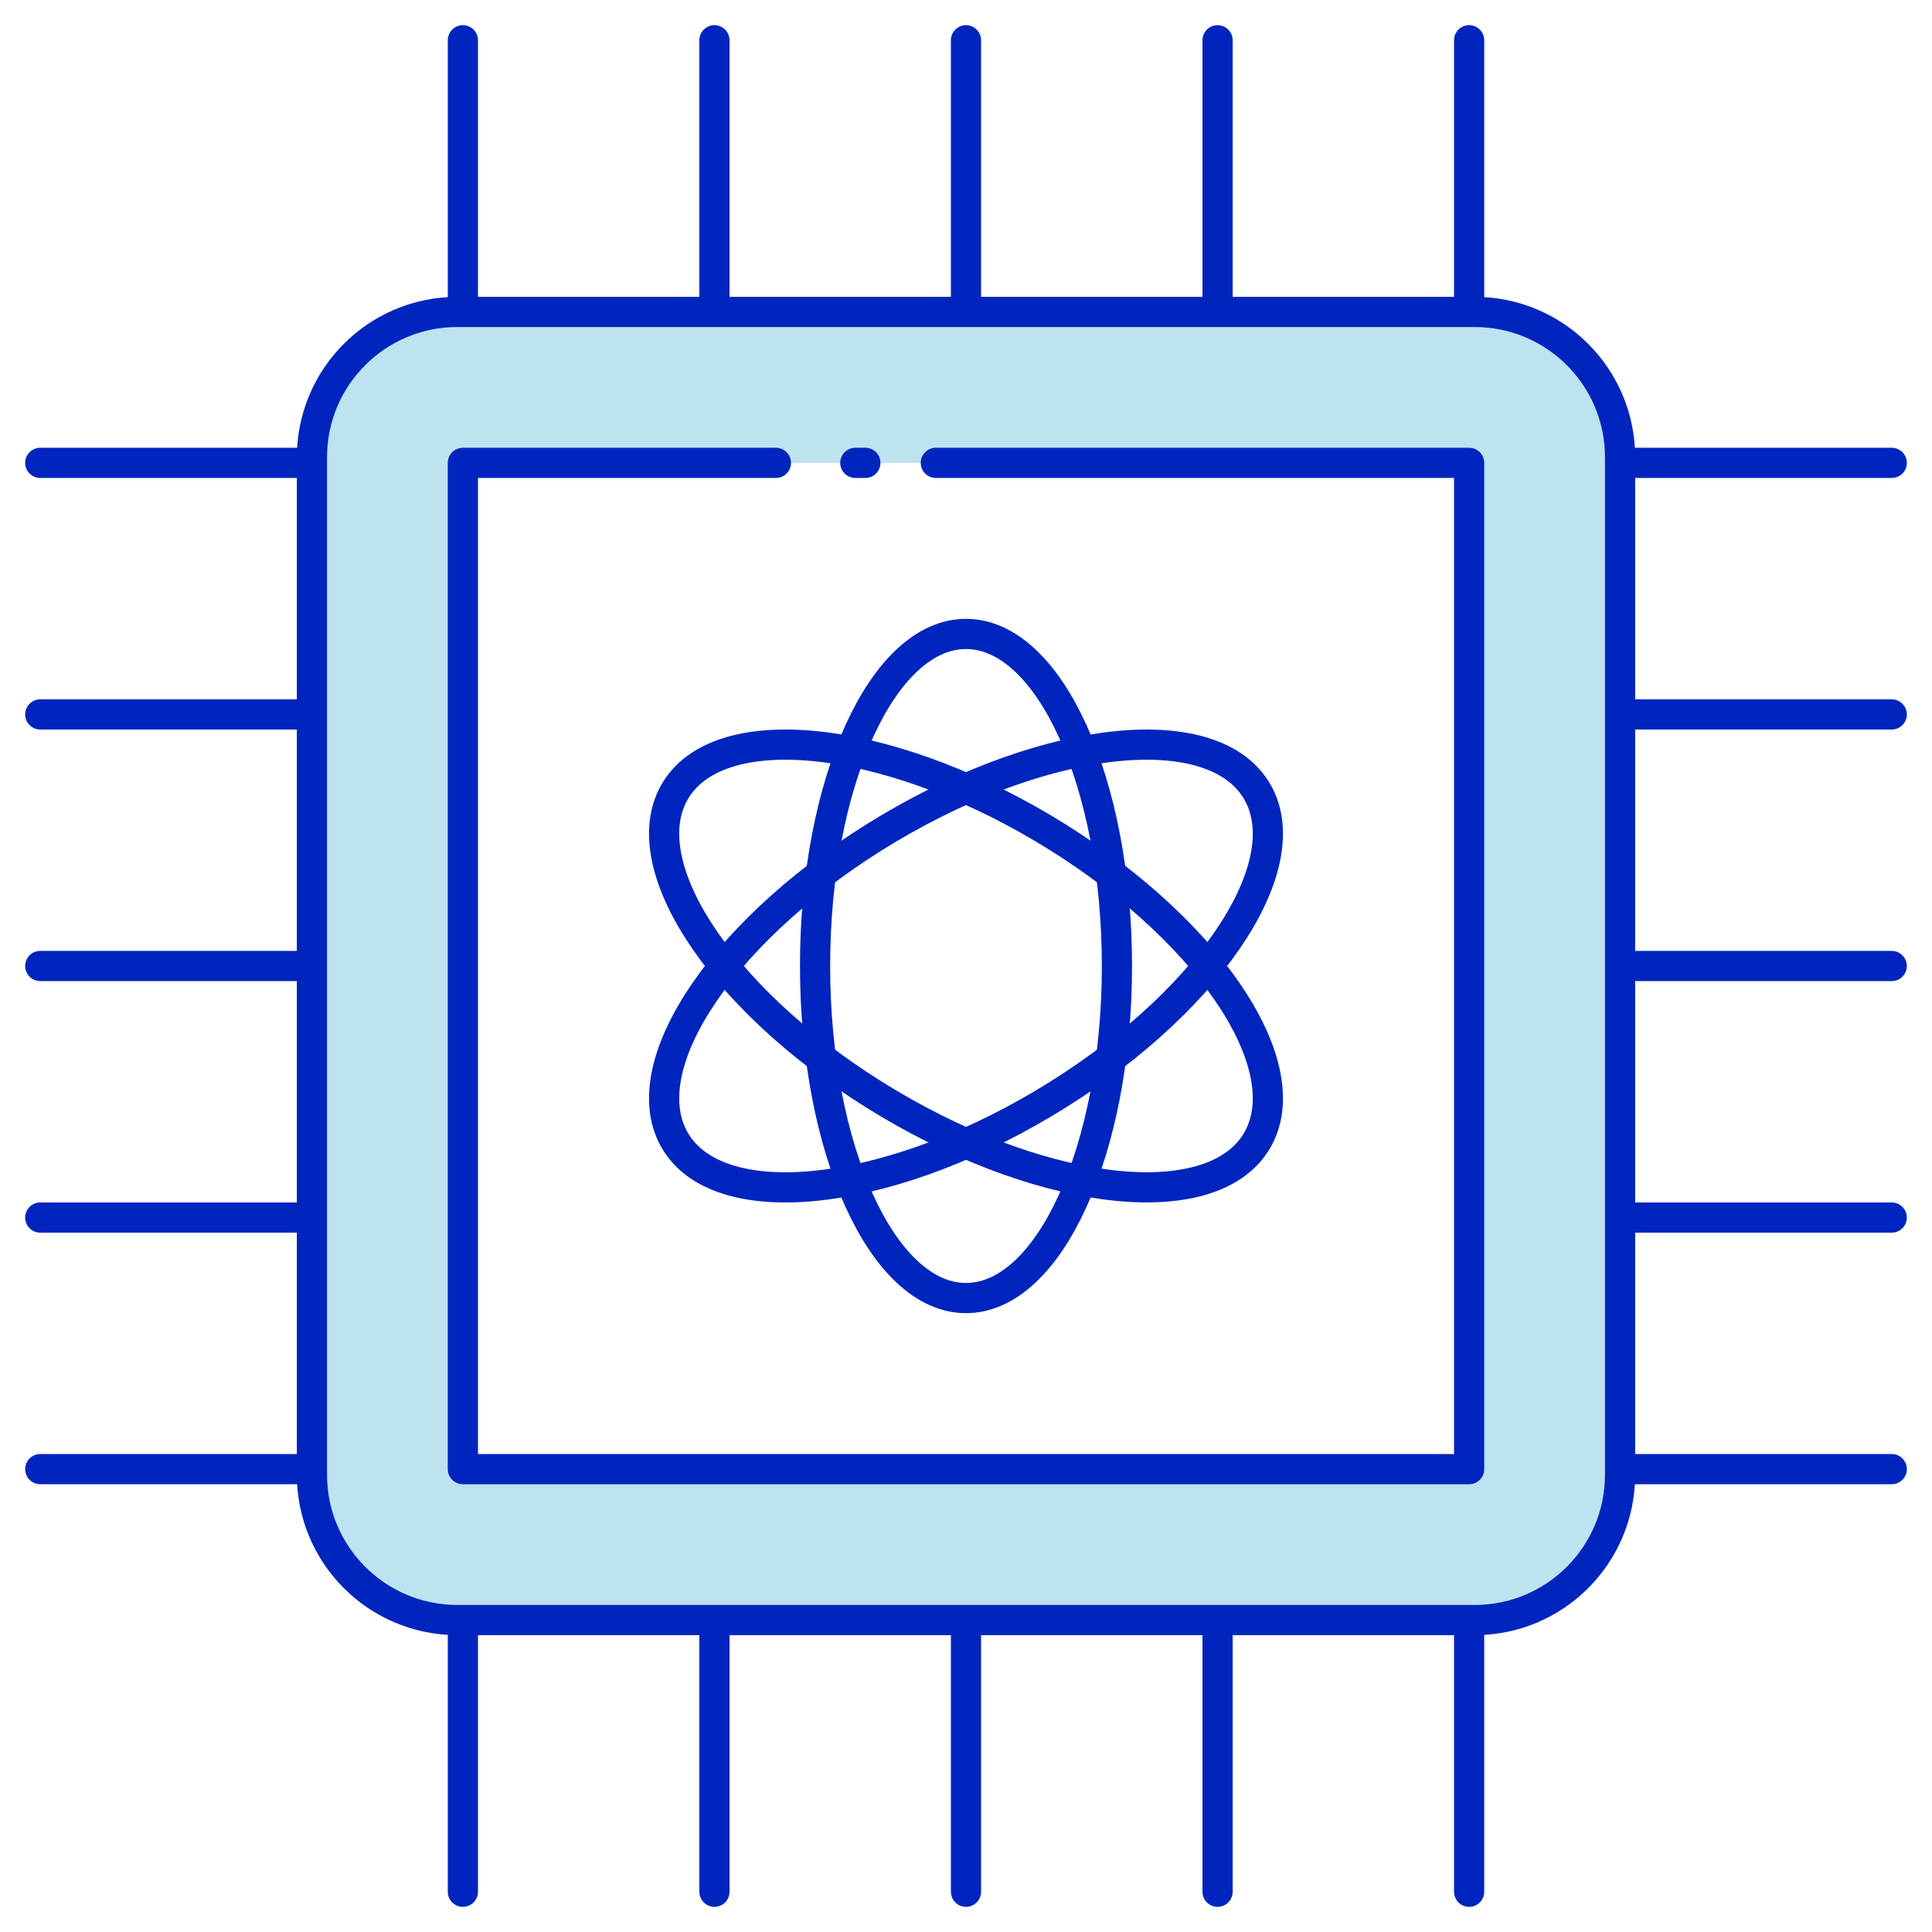
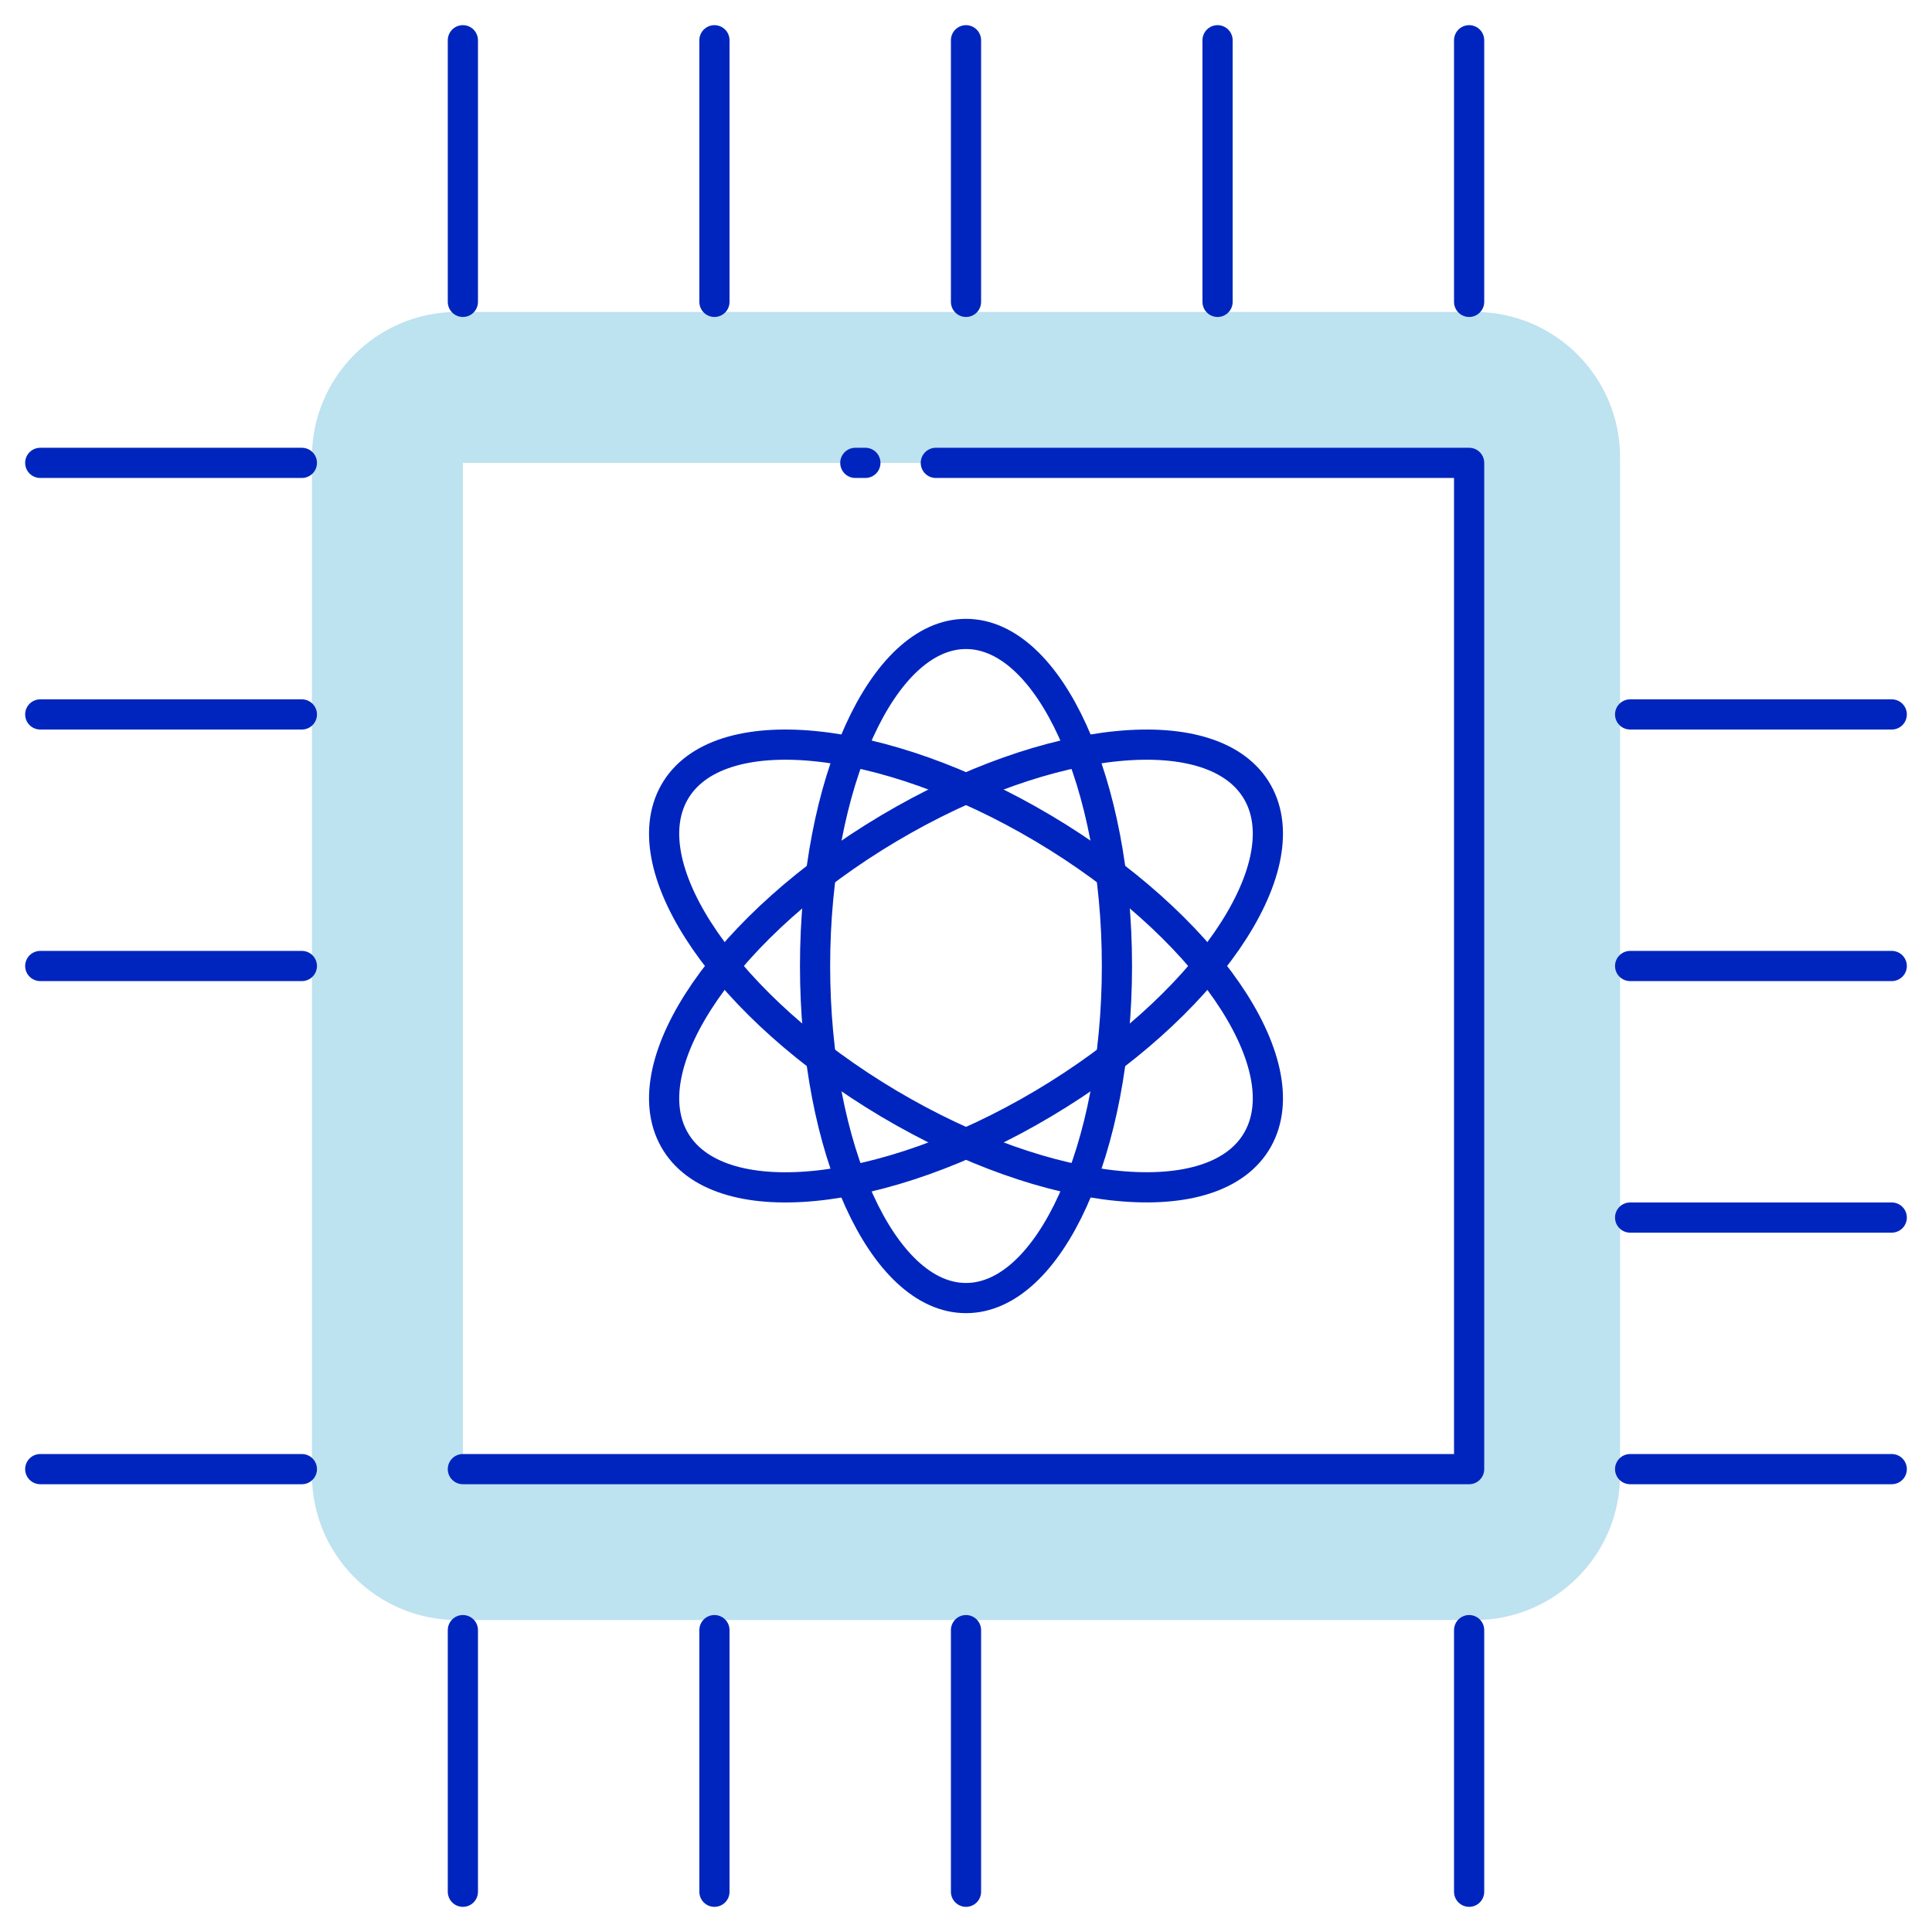
<svg xmlns="http://www.w3.org/2000/svg" width="192" height="192" viewBox="0 0 192 192" fill="none">
  <path fill-rule="evenodd" clip-rule="evenodd" d="M45.445 160.997H146.555V161C154.533 161 161 154.533 161 146.556V45.444C161 37.467 154.533 31 146.555 31H45.445C37.467 31 31 37.467 31 45.444V146.553C31 154.53 37.467 160.997 45.445 160.997ZM146 46H46V146H146V46Z" fill="#BDE2F0" />
-   <path d="M146.555 160.997H45.445C37.467 160.997 31 154.53 31 146.553V45.444C31 37.467 37.467 31 45.445 31H146.555C154.533 31 161 37.467 161 45.444V146.556C161 154.533 154.533 161 146.555 161V160.997Z" stroke="#0025BE" stroke-width="3" stroke-linecap="round" stroke-linejoin="round" />
-   <path d="M93 46H146V146H46V46H77.107" stroke="#0025BE" stroke-width="3" stroke-linecap="round" stroke-linejoin="round" />
+   <path d="M93 46H146V146H46H77.107" stroke="#0025BE" stroke-width="3" stroke-linecap="round" stroke-linejoin="round" />
  <path d="M88.328 82.322C104.34 72.807 120.758 71.216 124.995 78.772C129.232 86.327 119.686 100.163 103.673 109.678C87.659 119.194 71.242 120.784 67.005 113.229C62.768 105.676 72.314 91.838 88.328 82.322Z" stroke="#0025BE" stroke-width="3" stroke-linecap="round" stroke-linejoin="round" />
  <path d="M88.328 109.675C72.314 100.16 62.768 86.324 67.005 78.769C71.242 71.216 87.659 72.807 103.673 82.32C119.686 91.835 129.232 105.671 124.995 113.226C120.758 120.779 104.34 119.188 88.328 109.675Z" stroke="#0025BE" stroke-width="3" stroke-linecap="round" stroke-linejoin="round" />
  <path d="M111 96C111 114.227 104.283 129 96 129C87.717 129 81 114.224 81 96C81 77.776 87.717 63 96 63C104.283 63 111 77.776 111 96Z" stroke="#0025BE" stroke-width="3" stroke-linecap="round" stroke-linejoin="round" />
-   <path d="M162 46H188" stroke="#0025BE" stroke-width="3" stroke-linecap="round" stroke-linejoin="round" />
  <path d="M162 71H188" stroke="#0025BE" stroke-width="3" stroke-linecap="round" stroke-linejoin="round" />
  <path d="M162 96H188" stroke="#0025BE" stroke-width="3" stroke-linecap="round" stroke-linejoin="round" />
  <path d="M162 121H188" stroke="#0025BE" stroke-width="3" stroke-linecap="round" stroke-linejoin="round" />
  <path d="M162 146H188" stroke="#0025BE" stroke-width="3" stroke-linecap="round" stroke-linejoin="round" />
  <path d="M30 46H4" stroke="#0025BE" stroke-width="3" stroke-linecap="round" stroke-linejoin="round" />
  <path d="M30 71H4" stroke="#0025BE" stroke-width="3" stroke-linecap="round" stroke-linejoin="round" />
  <path d="M30 96H4" stroke="#0025BE" stroke-width="3" stroke-linecap="round" stroke-linejoin="round" />
-   <path d="M30 121H4" stroke="#0025BE" stroke-width="3" stroke-linecap="round" stroke-linejoin="round" />
  <path d="M30 146H4" stroke="#0025BE" stroke-width="3" stroke-linecap="round" stroke-linejoin="round" />
  <path d="M146 162V188" stroke="#0025BE" stroke-width="3" stroke-linecap="round" stroke-linejoin="round" />
-   <path d="M121 162V188" stroke="#0025BE" stroke-width="3" stroke-linecap="round" stroke-linejoin="round" />
  <path d="M96 162V188" stroke="#0025BE" stroke-width="3" stroke-linecap="round" stroke-linejoin="round" />
  <path d="M71 162V188" stroke="#0025BE" stroke-width="3" stroke-linecap="round" stroke-linejoin="round" />
  <path d="M46 162V188" stroke="#0025BE" stroke-width="3" stroke-linecap="round" stroke-linejoin="round" />
  <path d="M146 30V4" stroke="#0025BE" stroke-width="3" stroke-linecap="round" stroke-linejoin="round" />
  <path d="M121 30V4" stroke="#0025BE" stroke-width="3" stroke-linecap="round" stroke-linejoin="round" />
  <path d="M96 30V4" stroke="#0025BE" stroke-width="3" stroke-linecap="round" stroke-linejoin="round" />
  <path d="M71 30V4" stroke="#0025BE" stroke-width="3" stroke-linecap="round" stroke-linejoin="round" />
  <path d="M46 30V4" stroke="#0025BE" stroke-width="3" stroke-linecap="round" stroke-linejoin="round" />
  <path d="M85 46H86" stroke="#0025BE" stroke-width="3" stroke-linecap="round" stroke-linejoin="round" />
</svg>